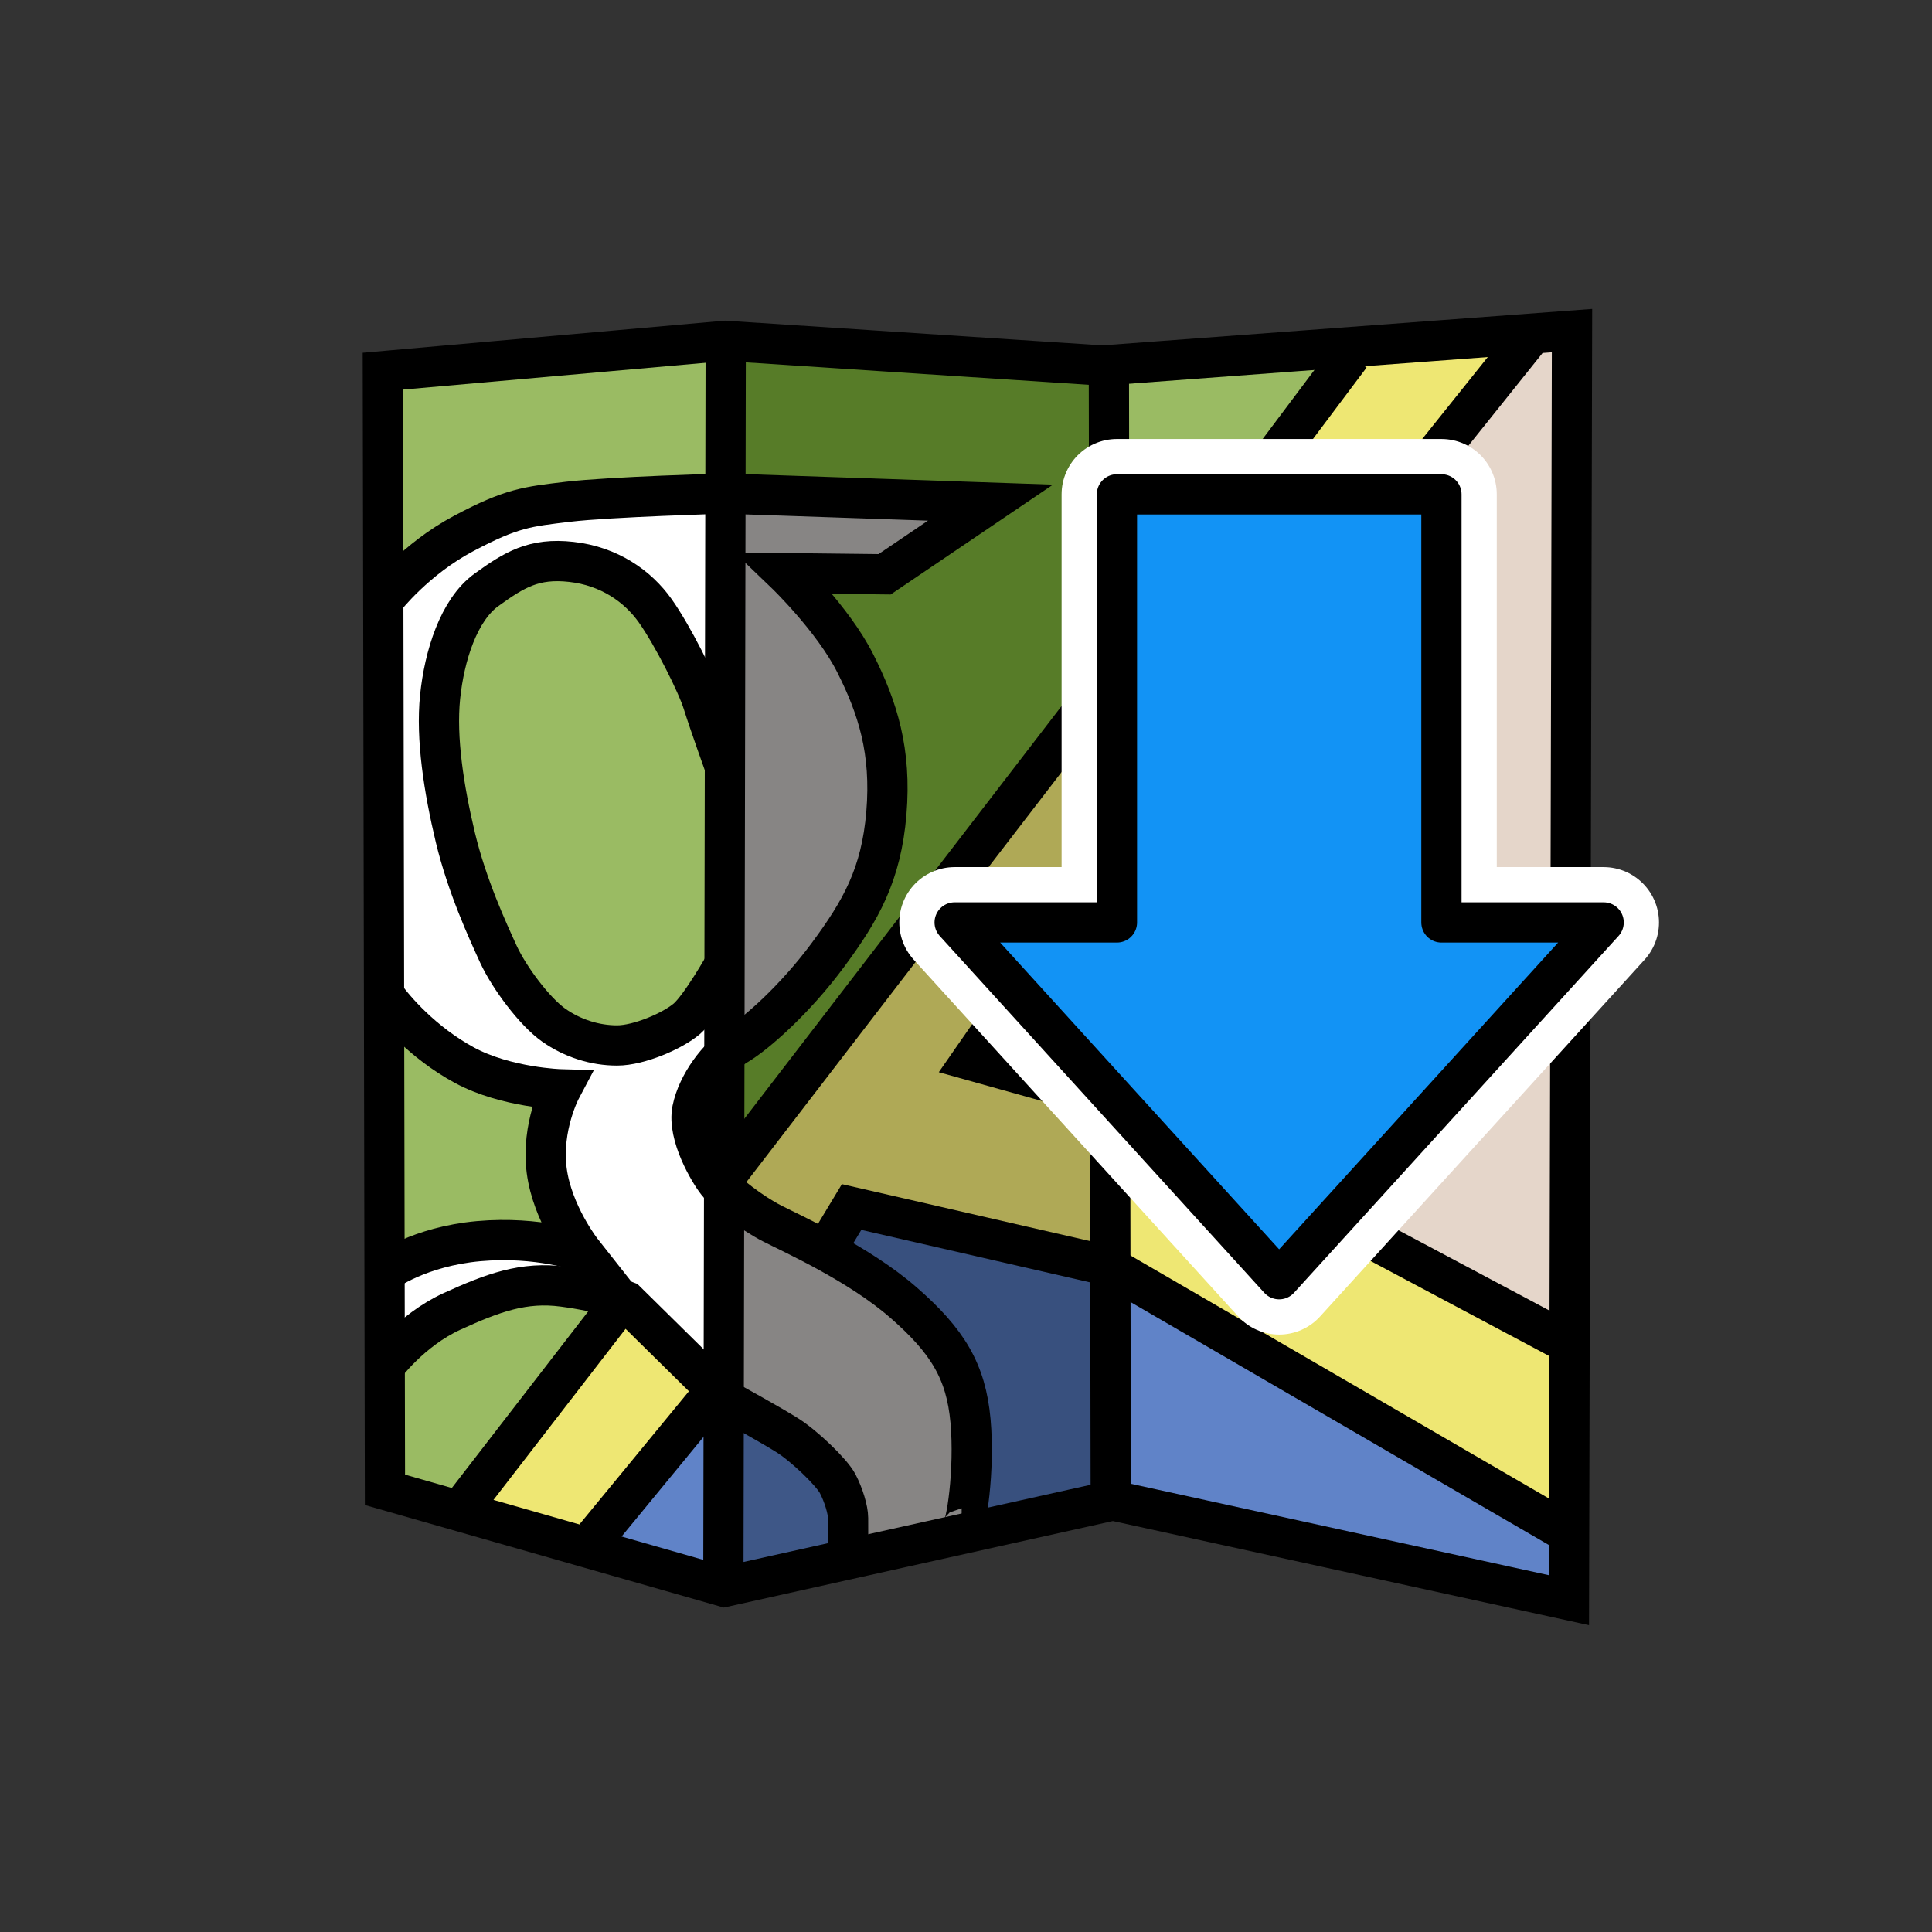
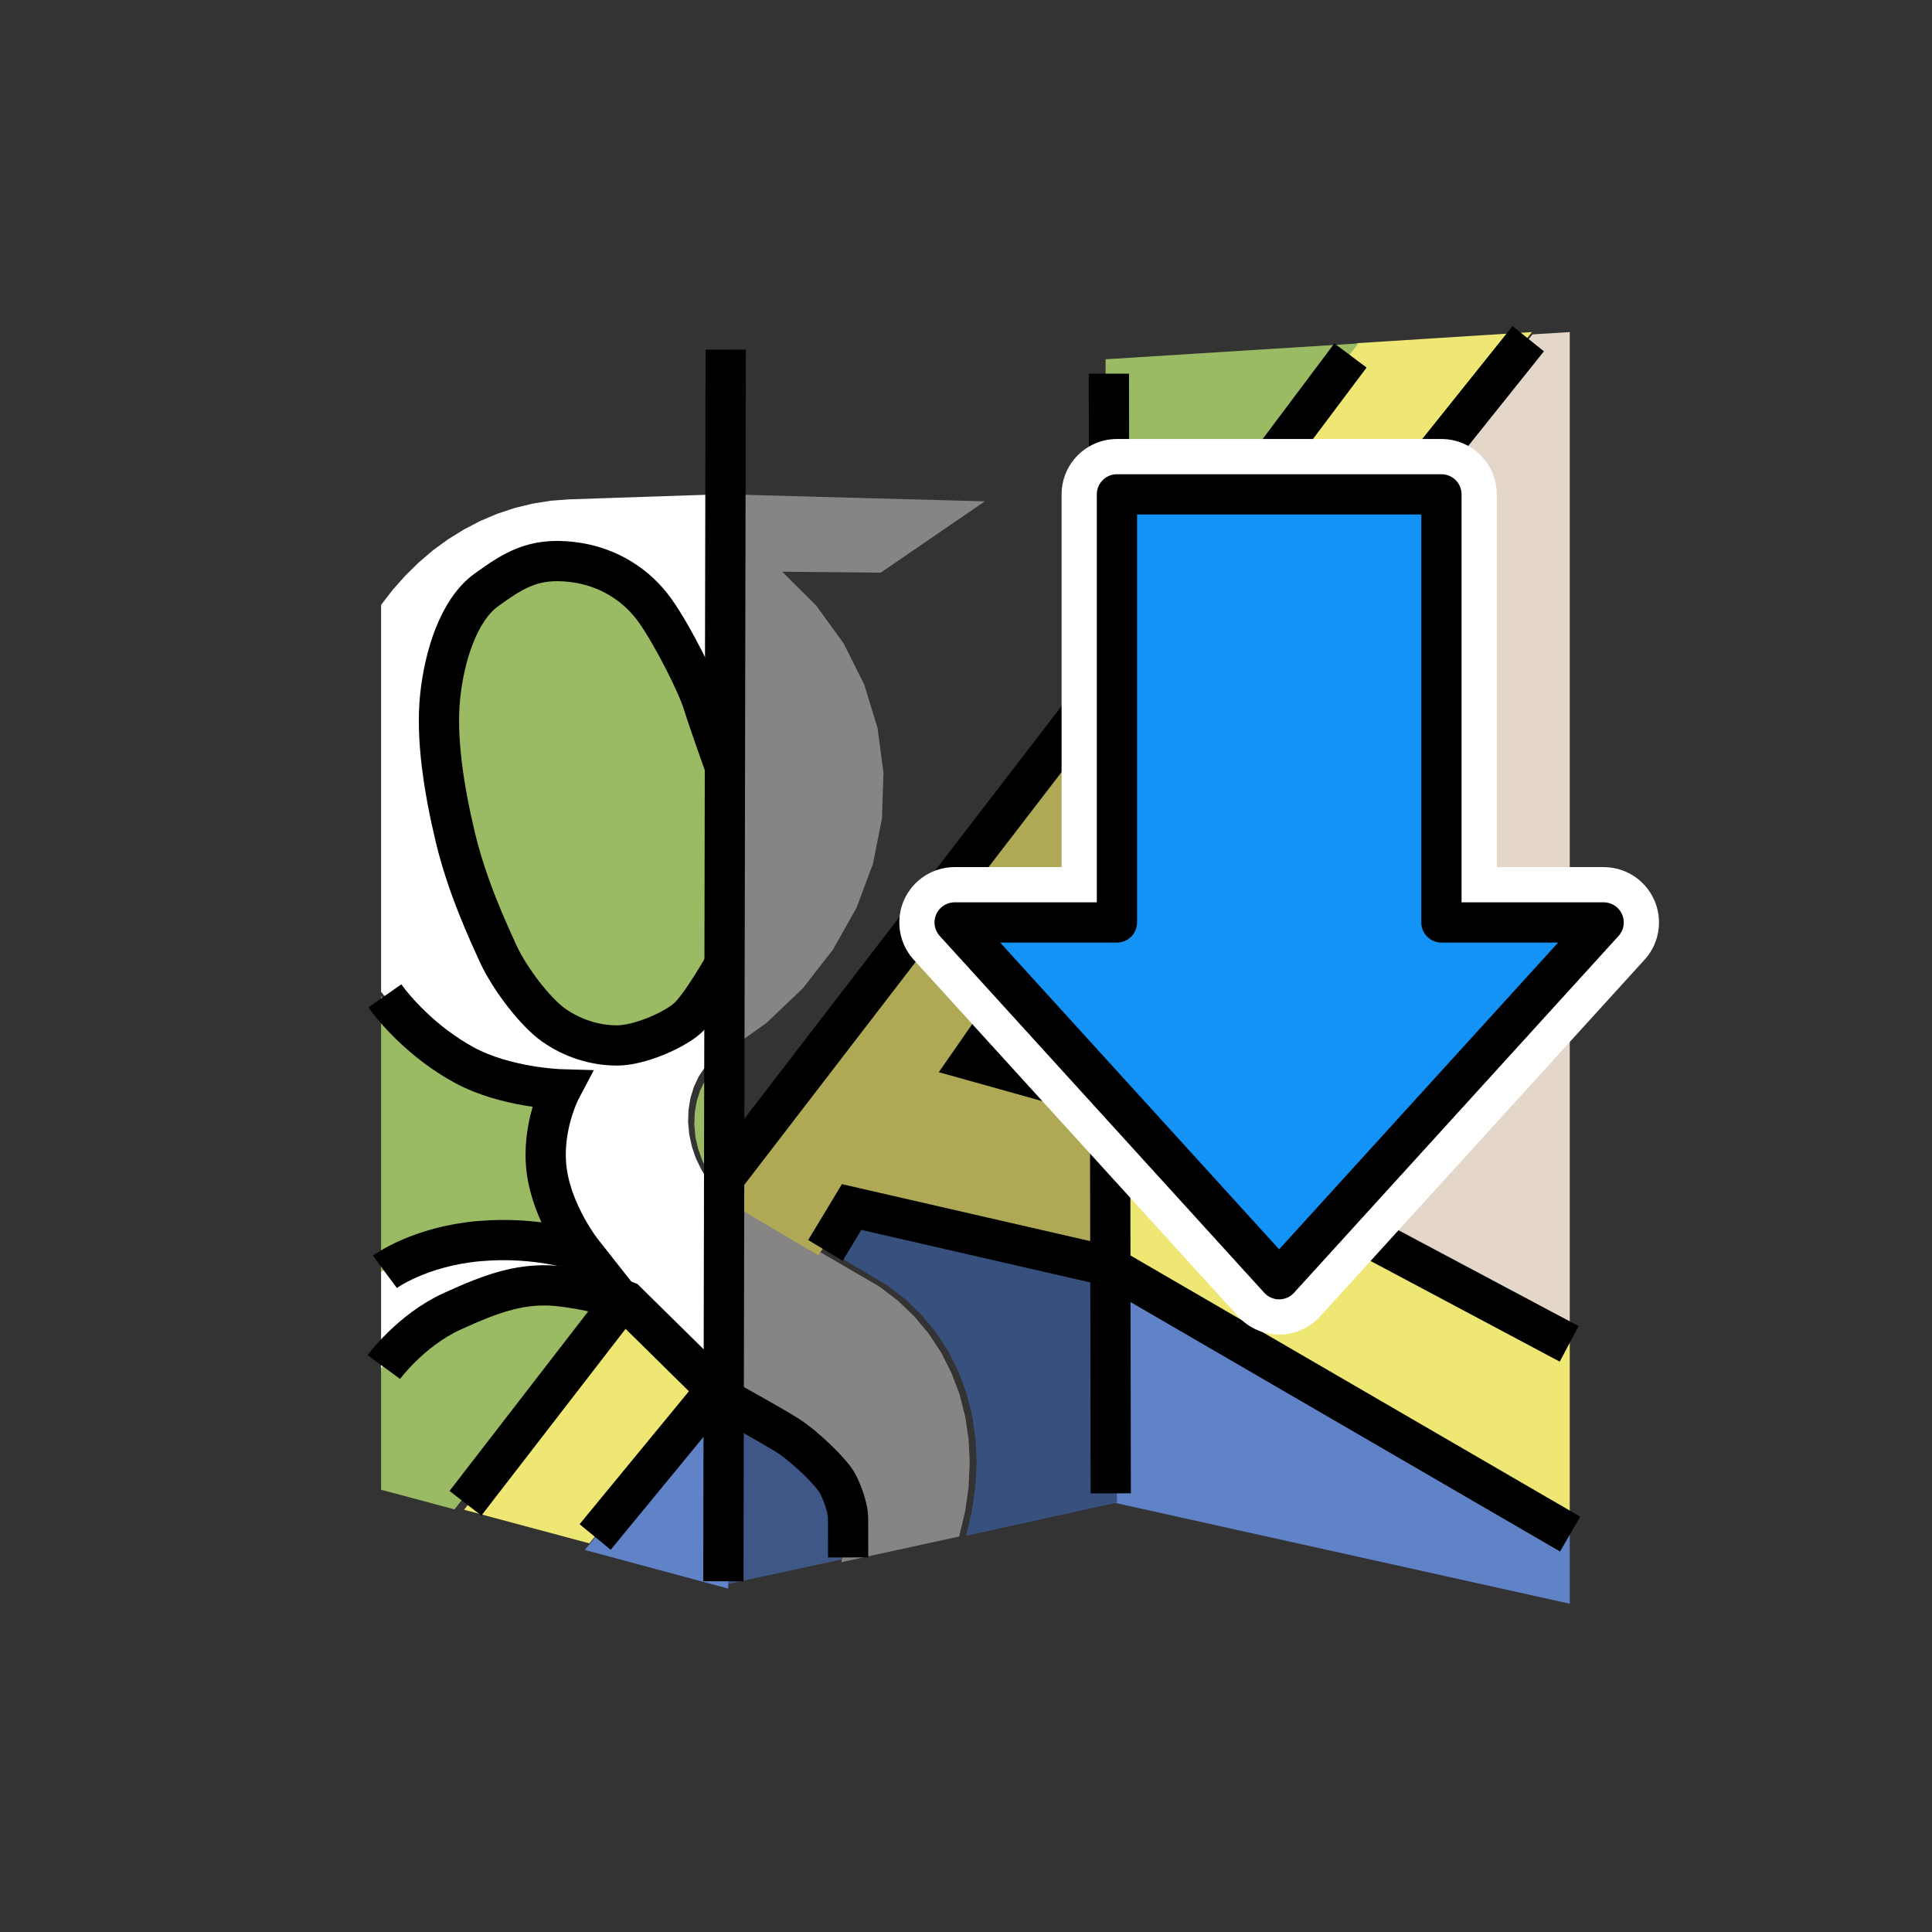
<svg xmlns="http://www.w3.org/2000/svg" xmlns:ns1="http://www.bohemiancoding.com/sketch/ns" width="24px" height="24px" viewBox="0 0 24 24" version="1.1">
  <rect x="0" y="0" width="24" height="24" fill="#333333" stroke="none" />
  <title>tb_addlocation</title>
  <desc>Created with Sketch.</desc>
  <defs />
  <g id="Page-1" stroke="none" stroke-width="1" fill="none" fill-rule="evenodd" ns1:type="MSPage">
    <g id="tb_addlocation" ns1:type="MSArtboardGroup">
      <g id="Group" ns1:type="MSLayerGroup" transform="translate(4, 4)">
        <g id="googlemap" transform="translate(0.734, 0.078)" ns1:type="MSShapeGroup">
          <path d="M14.766,14.953 L14.766,15.844 L9,14.565 L9,11.672 L14.766,14.953" id="Fill-2151" fill="#6083C8" />
          <path d="M7.181,15.009 L5.717,15.328 L5.747,15.171 L5.761,15.016 L5.761,14.863 L5.745,14.714 L5.715,14.57 L5.669,14.432 L5.61,14.302 L5.536,14.18 L5.449,14.067 L5.349,13.964 L5.237,13.873 L5.114,13.794 L4.266,13.338 L4.266,10.781 L5.433,11.463 L6.191,11.905 L6.419,12.079 L6.624,12.275 L6.804,12.491 L6.958,12.725 L7.085,12.976 L7.185,13.24 L7.256,13.517 L7.299,13.804 L7.312,14.099 L7.298,14.4 L7.254,14.704 L7.181,15.009" id="Fill-2152" fill="#878584" />
          <path d="M5.428,11.514 L4.266,10.83 L4.266,10.531 L9.047,4.312 L9.047,6.673 L7.217,9.121 L9.047,9.636 L9.047,11.766 L5.817,10.994 L5.428,11.514" id="Fill-2153" fill="#AFA956" />
          <path d="M5.531,11.442 L5.919,10.922 L9.141,11.695 L9.141,14.588 L7.267,15 L7.339,14.694 L7.383,14.388 L7.398,14.087 L7.384,13.791 L7.342,13.503 L7.271,13.226 L7.172,12.96 L7.046,12.709 L6.893,12.474 L6.714,12.257 L6.511,12.061 L6.284,11.886 L5.531,11.442" id="Fill-2154" fill="#38507E" />
          <path d="M9,11.685 L9,9.562 L14.766,12.586 L14.766,14.953 L9,11.685" id="Fill-2155" fill="#EEE773" />
          <path d="M9,6.562 L9,4.205 L9.389,3.703 L9.391,3.68 L10.756,1.943 L12.122,0.185 L14.297,0.047 L9,6.562" id="Fill-2156" fill="#EEE773" />
-           <path d="M9.047,4.32 L4.266,10.547 L4.266,9.097 L4.788,8.726 L5.241,8.295 L5.617,7.813 L5.909,7.294 L6.113,6.747 L6.225,6.184 L6.244,5.617 L6.17,5.056 L6.003,4.515 L5.747,4.004 L5.405,3.533 L4.983,3.114 L6.21,3.126 L7.505,2.239 L4.266,2.151 L4.266,0.188 L9.047,0.487 L9.047,4.32" id="Fill-2157" fill="#577C28" />
          <path d="M4.219,10.749 L4.219,13.312 L4.079,13.159 L3.185,12.171 L2.95,12.091 L2.869,12.063 L2.555,11.988 L2.246,11.948 L1.944,11.94 L1.651,11.965 L1.369,12.022 L1.1,12.11 L0.846,12.227 L0.607,12.372 L0.386,12.545 L0.183,12.742 L0,12.963 L0,11.659 L0.189,11.57 L0.384,11.495 L0.586,11.433 L0.795,11.385 L1.009,11.352 L1.228,11.333 L1.451,11.329 L1.679,11.341 L1.911,11.368 L2.145,11.411 L2.382,11.47 L2.62,11.544 L2.476,11.406 L2.348,11.248 L2.238,11.074 L2.148,10.887 L2.079,10.691 L2.032,10.489 L2.008,10.285 L2.008,10.083 L2.032,9.887 L2.079,9.7 L2.148,9.525 L2.239,9.367 L2.028,9.367 L1.819,9.348 L1.612,9.31 L1.407,9.254 L1.207,9.181 L1.012,9.092 L0.824,8.985 L0.642,8.864 L0.468,8.728 L0.302,8.579 L0.146,8.417 L0,8.243 L0,3.436 L0.146,3.247 L0.303,3.071 L0.47,2.907 L0.647,2.756 L0.834,2.62 L1.03,2.499 L1.233,2.393 L1.444,2.304 L1.661,2.232 L1.883,2.178 L2.11,2.142 L2.34,2.125 L4.219,2.062 L4.219,6.523 L4.211,6.375 L4.183,6.075 L4.142,5.777 L4.089,5.481 L4.023,5.19 L3.945,4.903 L3.856,4.621 L3.755,4.345 L3.644,4.077 L3.521,3.817 L3.284,3.445 L2.984,3.151 L2.639,2.949 L2.27,2.849 L1.897,2.852 L1.54,2.958 L1.216,3.157 L0.942,3.438 L0.729,3.785 L0.587,4.18 L0.521,4.605 L0.536,5.038 L0.571,5.29 L0.614,5.54 L0.665,5.789 L0.723,6.037 L0.788,6.283 L0.861,6.527 L0.941,6.769 L1.029,7.008 L1.123,7.245 L1.226,7.479 L1.335,7.711 L1.452,7.939 L1.644,8.234 L1.881,8.482 L2.153,8.673 L2.45,8.798 L2.761,8.849 L3.071,8.823 L3.369,8.72 L3.638,8.543 L3.868,8.298 L4.047,7.995 L4.166,7.649 L4.219,7.274 L4.219,9 L4.114,9.081 L4.022,9.181 L3.945,9.296 L3.885,9.424 L3.843,9.562 L3.819,9.709 L3.814,9.861 L3.828,10.014 L3.861,10.166 L3.912,10.315 L3.981,10.456 L4.065,10.588 L4.091,10.614 L4.219,10.749" id="Fill-2158" fill="#FFFFFF" />
-           <path d="M0.303,3.151 L0.146,3.328 L0,3.516 L0,0.512 L4.219,0.188 L4.219,2.145 L2.34,2.208 L2.11,2.225 L1.883,2.261 L1.661,2.315 L1.444,2.386 L1.233,2.475 L1.03,2.58 L0.834,2.701 L0.647,2.838 L0.47,2.988 L0.303,3.151" id="Fill-2159" fill="#9ABB63" />
          <path d="M1.259,7.303 L1.164,7.066 L1.076,6.826 L0.996,6.584 L0.923,6.34 L0.858,6.094 L0.8,5.847 L0.749,5.598 L0.706,5.347 L0.671,5.096 L0.656,4.662 L0.722,4.238 L0.864,3.843 L1.077,3.496 L1.352,3.215 L1.676,3.016 L2.034,2.91 L2.408,2.906 L2.777,3.007 L3.123,3.208 L3.423,3.503 L3.661,3.875 L3.783,4.135 L3.895,4.403 L3.996,4.678 L4.086,4.96 L4.163,5.247 L4.229,5.539 L4.283,5.835 L4.323,6.132 L4.352,6.432 L4.359,6.581 L4.359,7.332 L4.307,7.706 L4.188,8.053 L4.009,8.355 L3.778,8.6 L3.508,8.778 L3.21,8.881 L2.899,8.906 L2.588,8.855 L2.29,8.731 L2.018,8.54 L1.781,8.291 L1.588,7.996 L1.471,7.768 L1.362,7.537 L1.259,7.303" id="Fill-2160" fill="#9ABB63" />
          <path id="Fill-2161" fill="#9ABB63" d="M4.312,9.047 L4.312,10.477 L4.179,10.641 L4.152,10.614 L4.064,10.484 L3.993,10.345 L3.94,10.198 L3.905,10.048 L3.891,9.897 L3.896,9.747 L3.921,9.602 L3.965,9.465 L4.027,9.339 L4.107,9.225 L4.203,9.127 L4.312,9.047" />
          <path d="M9.393,3.693 L9.391,3.716 L9,4.219 L9,0.385 L12.141,0.188 L10.767,1.951 L9.393,3.693" id="Fill-2162" fill="#9ABB63" />
          <path d="M5.906,7.199 L5.614,7.718 L5.239,8.199 L4.787,8.63 L4.266,9 L4.266,7.274 L4.266,6.523 L4.266,2.062 L7.5,2.15 L6.206,3.036 L4.982,3.024 L5.403,3.442 L5.745,3.913 L6.001,4.424 L6.167,4.964 L6.241,5.524 L6.222,6.091 L6.11,6.653 L5.906,7.199" id="Fill-2163" fill="#878584" />
          <path d="M2.243,11.132 L2.353,11.306 L2.481,11.465 L2.625,11.603 L2.386,11.529 L2.149,11.47 L1.914,11.427 L1.683,11.4 L1.454,11.389 L1.23,11.392 L1.011,11.411 L0.796,11.444 L0.588,11.492 L0.385,11.554 L0.189,11.629 L0,11.719 L0,8.297 L0.146,8.471 L0.303,8.634 L0.469,8.783 L0.643,8.92 L0.825,9.041 L1.014,9.147 L1.21,9.237 L1.41,9.31 L1.615,9.366 L1.823,9.404 L2.033,9.423 L2.243,9.423 L2.153,9.582 L2.083,9.756 L2.036,9.944 L2.013,10.14 L2.012,10.343 L2.036,10.547 L2.083,10.749 L2.152,10.945 L2.243,11.132" id="Fill-2164" fill="#9ABB63" />
          <path d="M14.766,0.047 L14.766,12.609 L9,9.572 L9,6.607 L14.304,0.076 L14.766,0.047" id="Fill-2166" fill="#E5D6CA" />
          <path d="M2.558,11.954 L2.872,12.028 L2.953,12.056 L0.912,14.672 L0,14.428 L0,12.92 L0.183,12.701 L0.386,12.505 L0.608,12.335 L0.847,12.19 L1.101,12.074 L1.371,11.987 L1.653,11.931 L1.946,11.906 L2.248,11.914 L2.558,11.954" id="Fill-2167" fill="#9ABB63" />
          <path d="M3.019,12.087 L4.219,13.111 L2.587,15.094 L1.031,14.677 L3.019,12.087 Z" id="Fill-2168" fill="#EEE773" />
          <path d="M5.24,13.845 L5.352,13.936 L5.452,14.038 L5.54,14.151 L5.614,14.272 L5.674,14.402 L5.719,14.539 L5.75,14.683 L5.765,14.831 L5.766,14.983 L5.751,15.138 L5.721,15.294 L4.266,15.609 L4.266,13.312 L5.116,13.767 L5.24,13.845" id="Fill-2169" fill="#3E5787" />
          <path d="M4.312,13.327 L4.312,15.656 L2.531,15.176 L4.171,13.172 L4.312,13.327" id="Fill-2170" fill="#6083C8" />
          <path d="M7.266,9.096 L9.094,6.656 L9.094,9.609 L7.266,9.096" id="Fill-2171" fill="#A79386" />
-           <path d="M14.794,0.029 L8.962,0.463 L4.275,0.156 L0.022,0.533 L0.048,14.429 L4.265,15.634 L9.09,14.561 L14.756,15.8 L14.794,0.029 Z" id="Path-3345" stroke="#000000" stroke-width="0.5" />
          <path id="Path-3346" stroke="#000000" stroke-width="0.5" d="M4.281,0.266 L4.252,15.565" />
          <path d="M14.771,14.979 L9.035,11.648 L5.845,10.916 L5.52,11.455" id="Path-3348" stroke="#000000" stroke-width="0.5" />
          <path d="M12.042,0.338 L9.032,4.35 L4.287,10.523" id="Path-3349" stroke="#000000" stroke-width="0.5" />
          <path d="M14.25,0.13 L9.033,6.65 L7.334,9.095 L9.037,9.571 L14.759,12.616" id="Path-3351" stroke="#000000" stroke-width="0.5" />
          <path id="Path-3347" stroke="#000000" stroke-width="0.5" d="M9.041,0.564 L9.064,14.473" />
-           <path d="M7.212,14.909 C7.266,14.909 7.378,14.184 7.322,13.571 C7.266,12.958 7.038,12.581 6.487,12.101 C5.936,11.621 5.115,11.252 4.859,11.121 C4.602,10.99 4.275,10.735 4.176,10.61 C4.077,10.485 3.802,10.023 3.866,9.706 C3.93,9.388 4.191,9.04 4.426,8.901 C4.661,8.761 5.144,8.335 5.552,7.783 C5.96,7.231 6.213,6.789 6.277,6.022 C6.341,5.255 6.169,4.714 5.891,4.163 C5.614,3.612 5.02,3.042 5.02,3.042 L6.255,3.056 L7.57,2.166 L4.27,2.053 C4.27,2.053 2.833,2.094 2.323,2.155 C1.814,2.216 1.625,2.231 1.026,2.549 C0.426,2.867 0.051,3.35 0.051,3.35" id="Path-3351" stroke="#000000" stroke-width="0.5" />
          <path d="M0.047,8.293 C0.159,8.453 0.515,8.872 1.035,9.154 C1.555,9.435 2.234,9.454 2.234,9.454 C2.234,9.454 1.987,9.92 2.057,10.461 C2.127,11.002 2.497,11.471 2.497,11.471 C2.497,11.471 1.955,11.274 1.213,11.34 C0.471,11.407 0.047,11.721 0.047,11.721" id="Path-3352" stroke="#000000" stroke-width="0.5" />
          <path d="M0.034,12.904 C0.034,12.904 0.367,12.449 0.878,12.214 C1.39,11.98 1.772,11.84 2.262,11.905 C2.752,11.969 3.044,12.085 3.044,12.085 L4.302,13.325 C4.302,13.325 4.843,13.623 5.05,13.754 C5.256,13.884 5.595,14.208 5.671,14.351 C5.746,14.494 5.801,14.679 5.801,14.779 C5.801,14.878 5.802,15.269 5.802,15.269" id="Path-3353" stroke="#000000" stroke-width="0.5" />
          <path d="M2.995,12.075 L1.048,14.596" id="Path-3354" stroke="#000000" stroke-width="0.5" />
          <path d="M4.131,13.225 L2.659,15.015" id="Path-3329" stroke="#000000" stroke-width="0.5" />
          <path d="M4.275,7.889 C4.275,7.889 3.974,8.425 3.8,8.576 C3.625,8.727 3.205,8.909 2.931,8.909 C2.658,8.909 2.38,8.822 2.145,8.657 C1.91,8.492 1.594,8.071 1.458,7.777 C1.323,7.482 1.068,6.93 0.923,6.327 C0.779,5.724 0.681,5.091 0.733,4.581 C0.785,4.071 0.964,3.499 1.308,3.25 C1.652,3.002 1.896,2.849 2.364,2.902 C2.832,2.954 3.189,3.203 3.406,3.51 C3.623,3.817 3.928,4.424 4,4.659 C4.073,4.894 4.275,5.458 4.275,5.458" id="Path-3330" stroke="#000000" stroke-width="0.5" />
        </g>
        <g id="arrow" transform="translate(7.859, 2.141)" ns1:type="MSShapeGroup">
          <path d="M4.031,0 L2.016,0 L2.016,5.318 L0,5.318 L4.031,9.75 L8.062,5.318 L6.047,5.318 L6.047,0 L4.031,0 L4.031,0 Z" id="Fill-24754" fill="#1293F5" />
          <path d="M4.031,0 L2.016,0 L2.016,5.318 L0,5.318 L4.031,9.75 L8.062,5.318 L6.047,5.318 L6.047,0 L4.031,0 L4.031,0 Z" id="Stroke-24755" stroke="#FFFFFF" stroke-width="1.375" stroke-linecap="round" stroke-linejoin="round" />
          <path d="M4.031,0 L2.016,0 L2.016,5.318 L0,5.318 L4.031,9.75 L8.062,5.318 L6.047,5.318 L6.047,0 L4.031,0 L4.031,0 Z" id="Fill-24756" fill="#1293F5" />
          <path d="M4.031,0 L2.016,0 L2.016,5.318 L0,5.318 L4.031,9.75 L8.062,5.318 L6.047,5.318 L6.047,0 L4.031,0 L4.031,0 Z" id="Stroke-24757" stroke="#000000" stroke-width="0.5" stroke-linecap="round" stroke-linejoin="round" />
        </g>
      </g>
    </g>
  </g>
</svg>